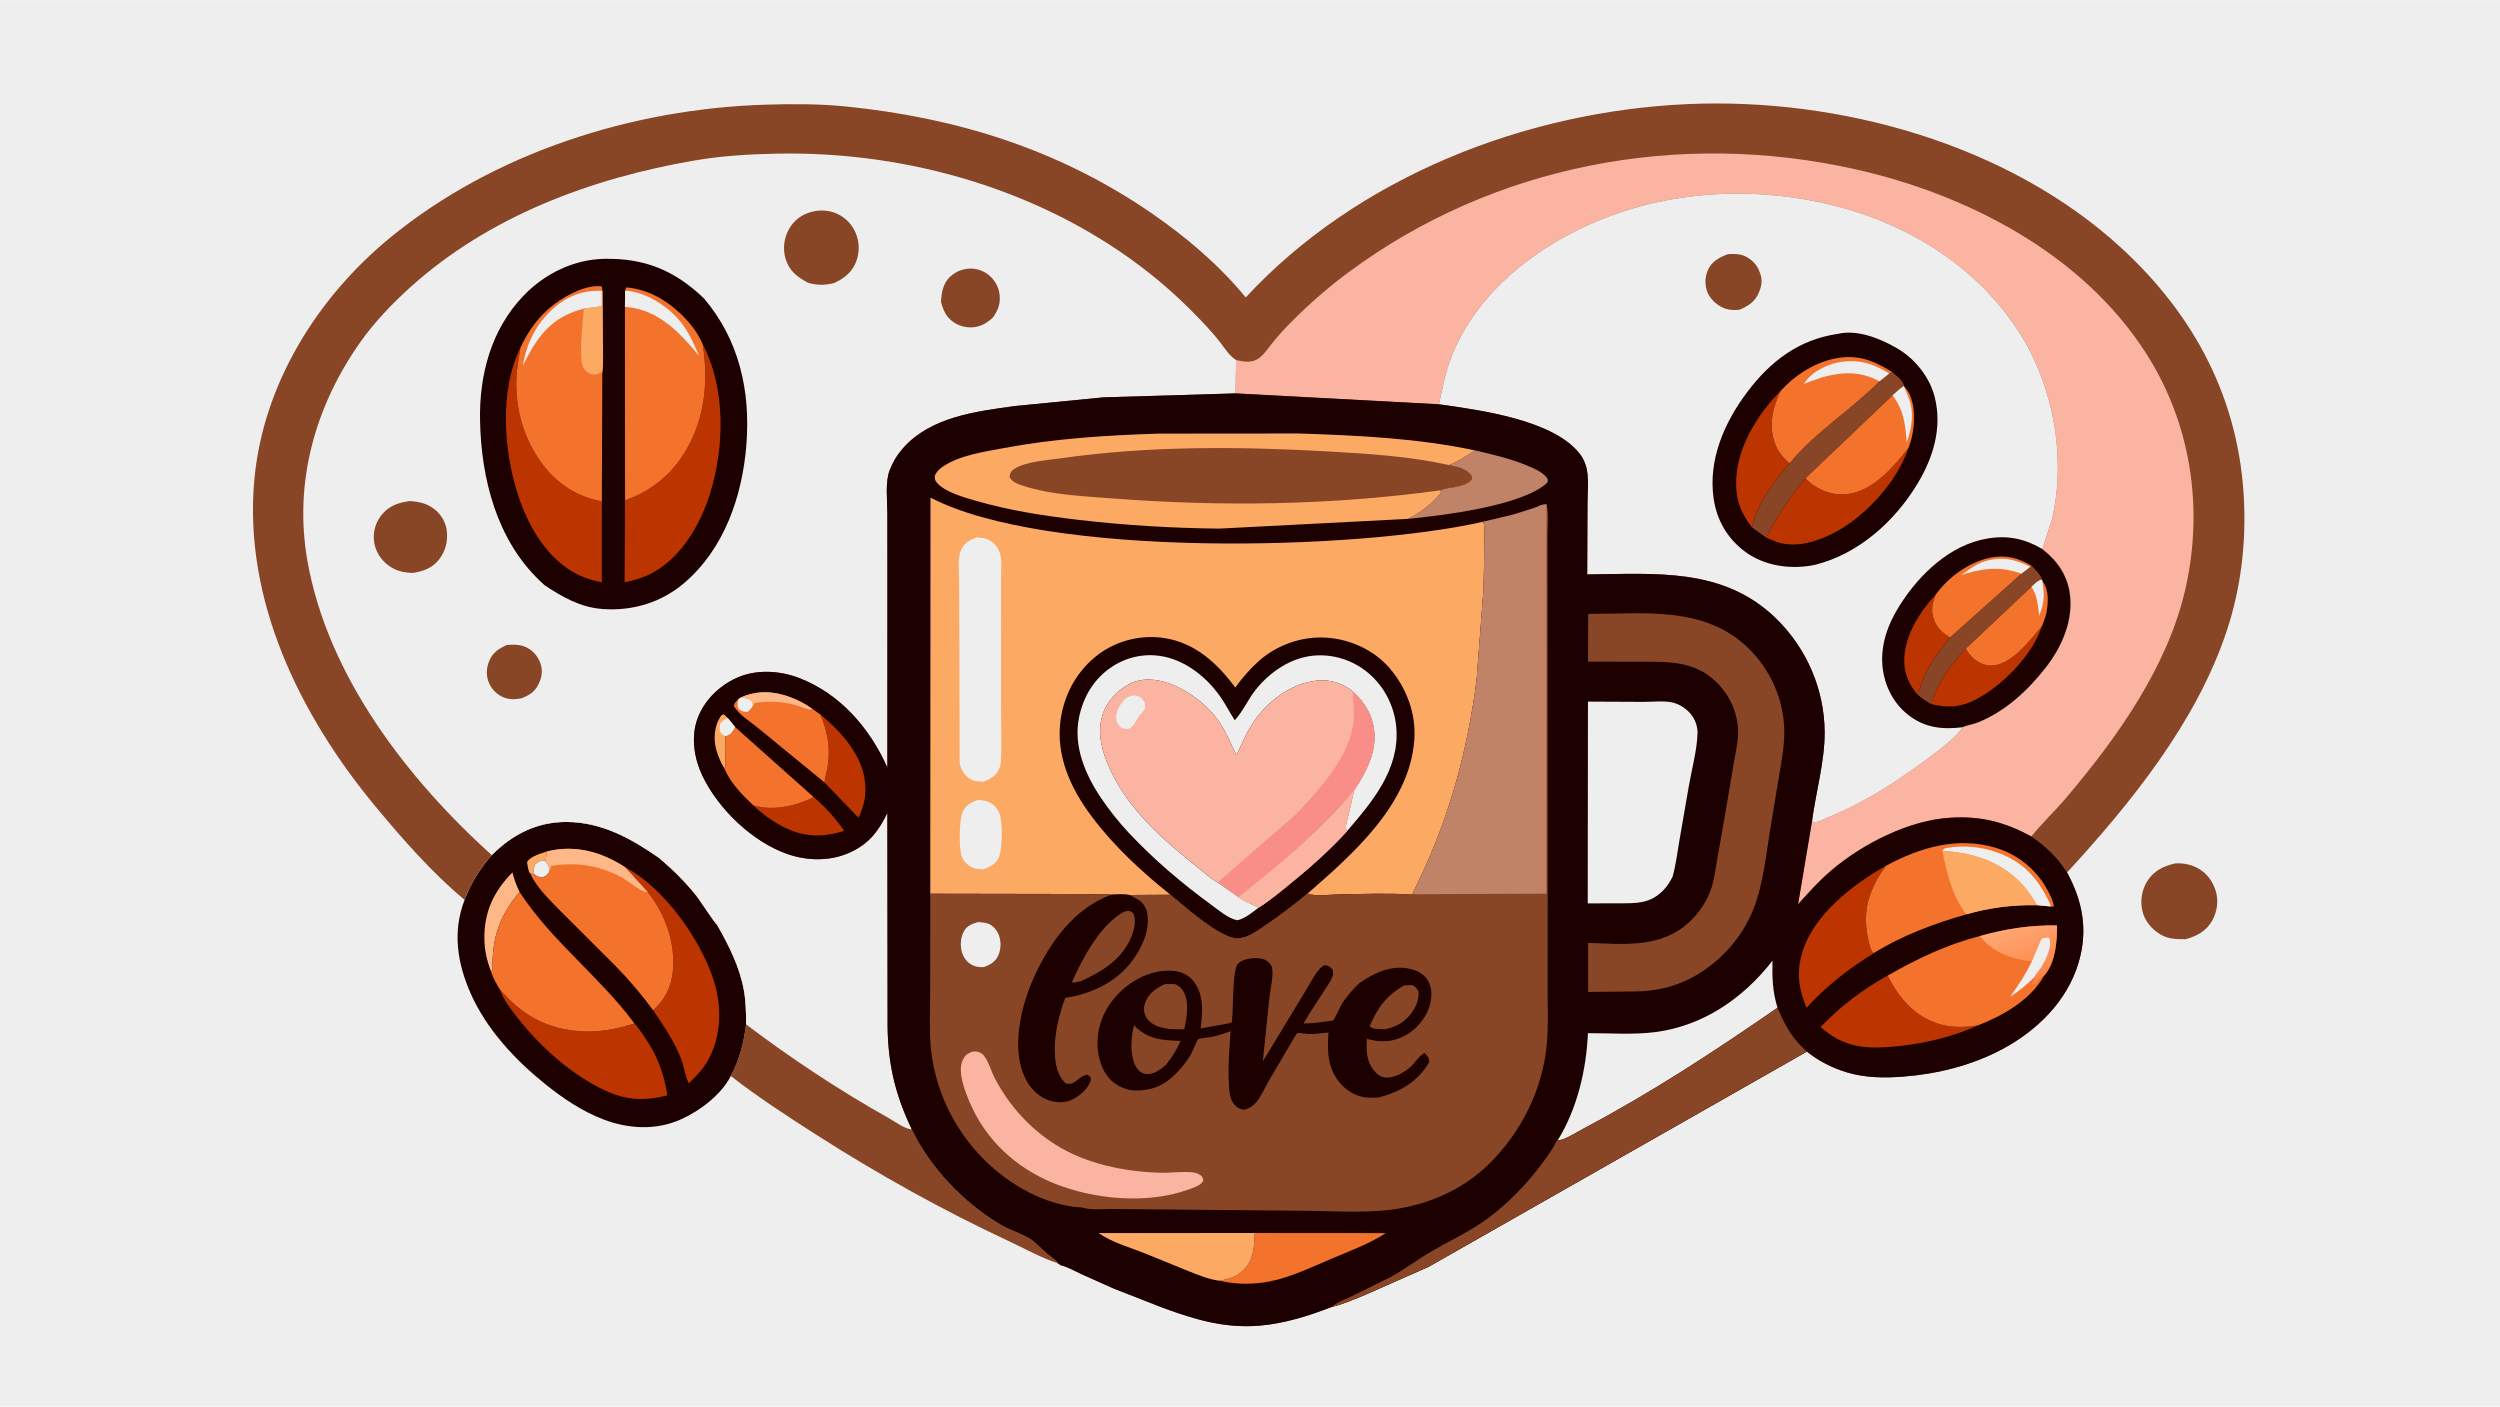
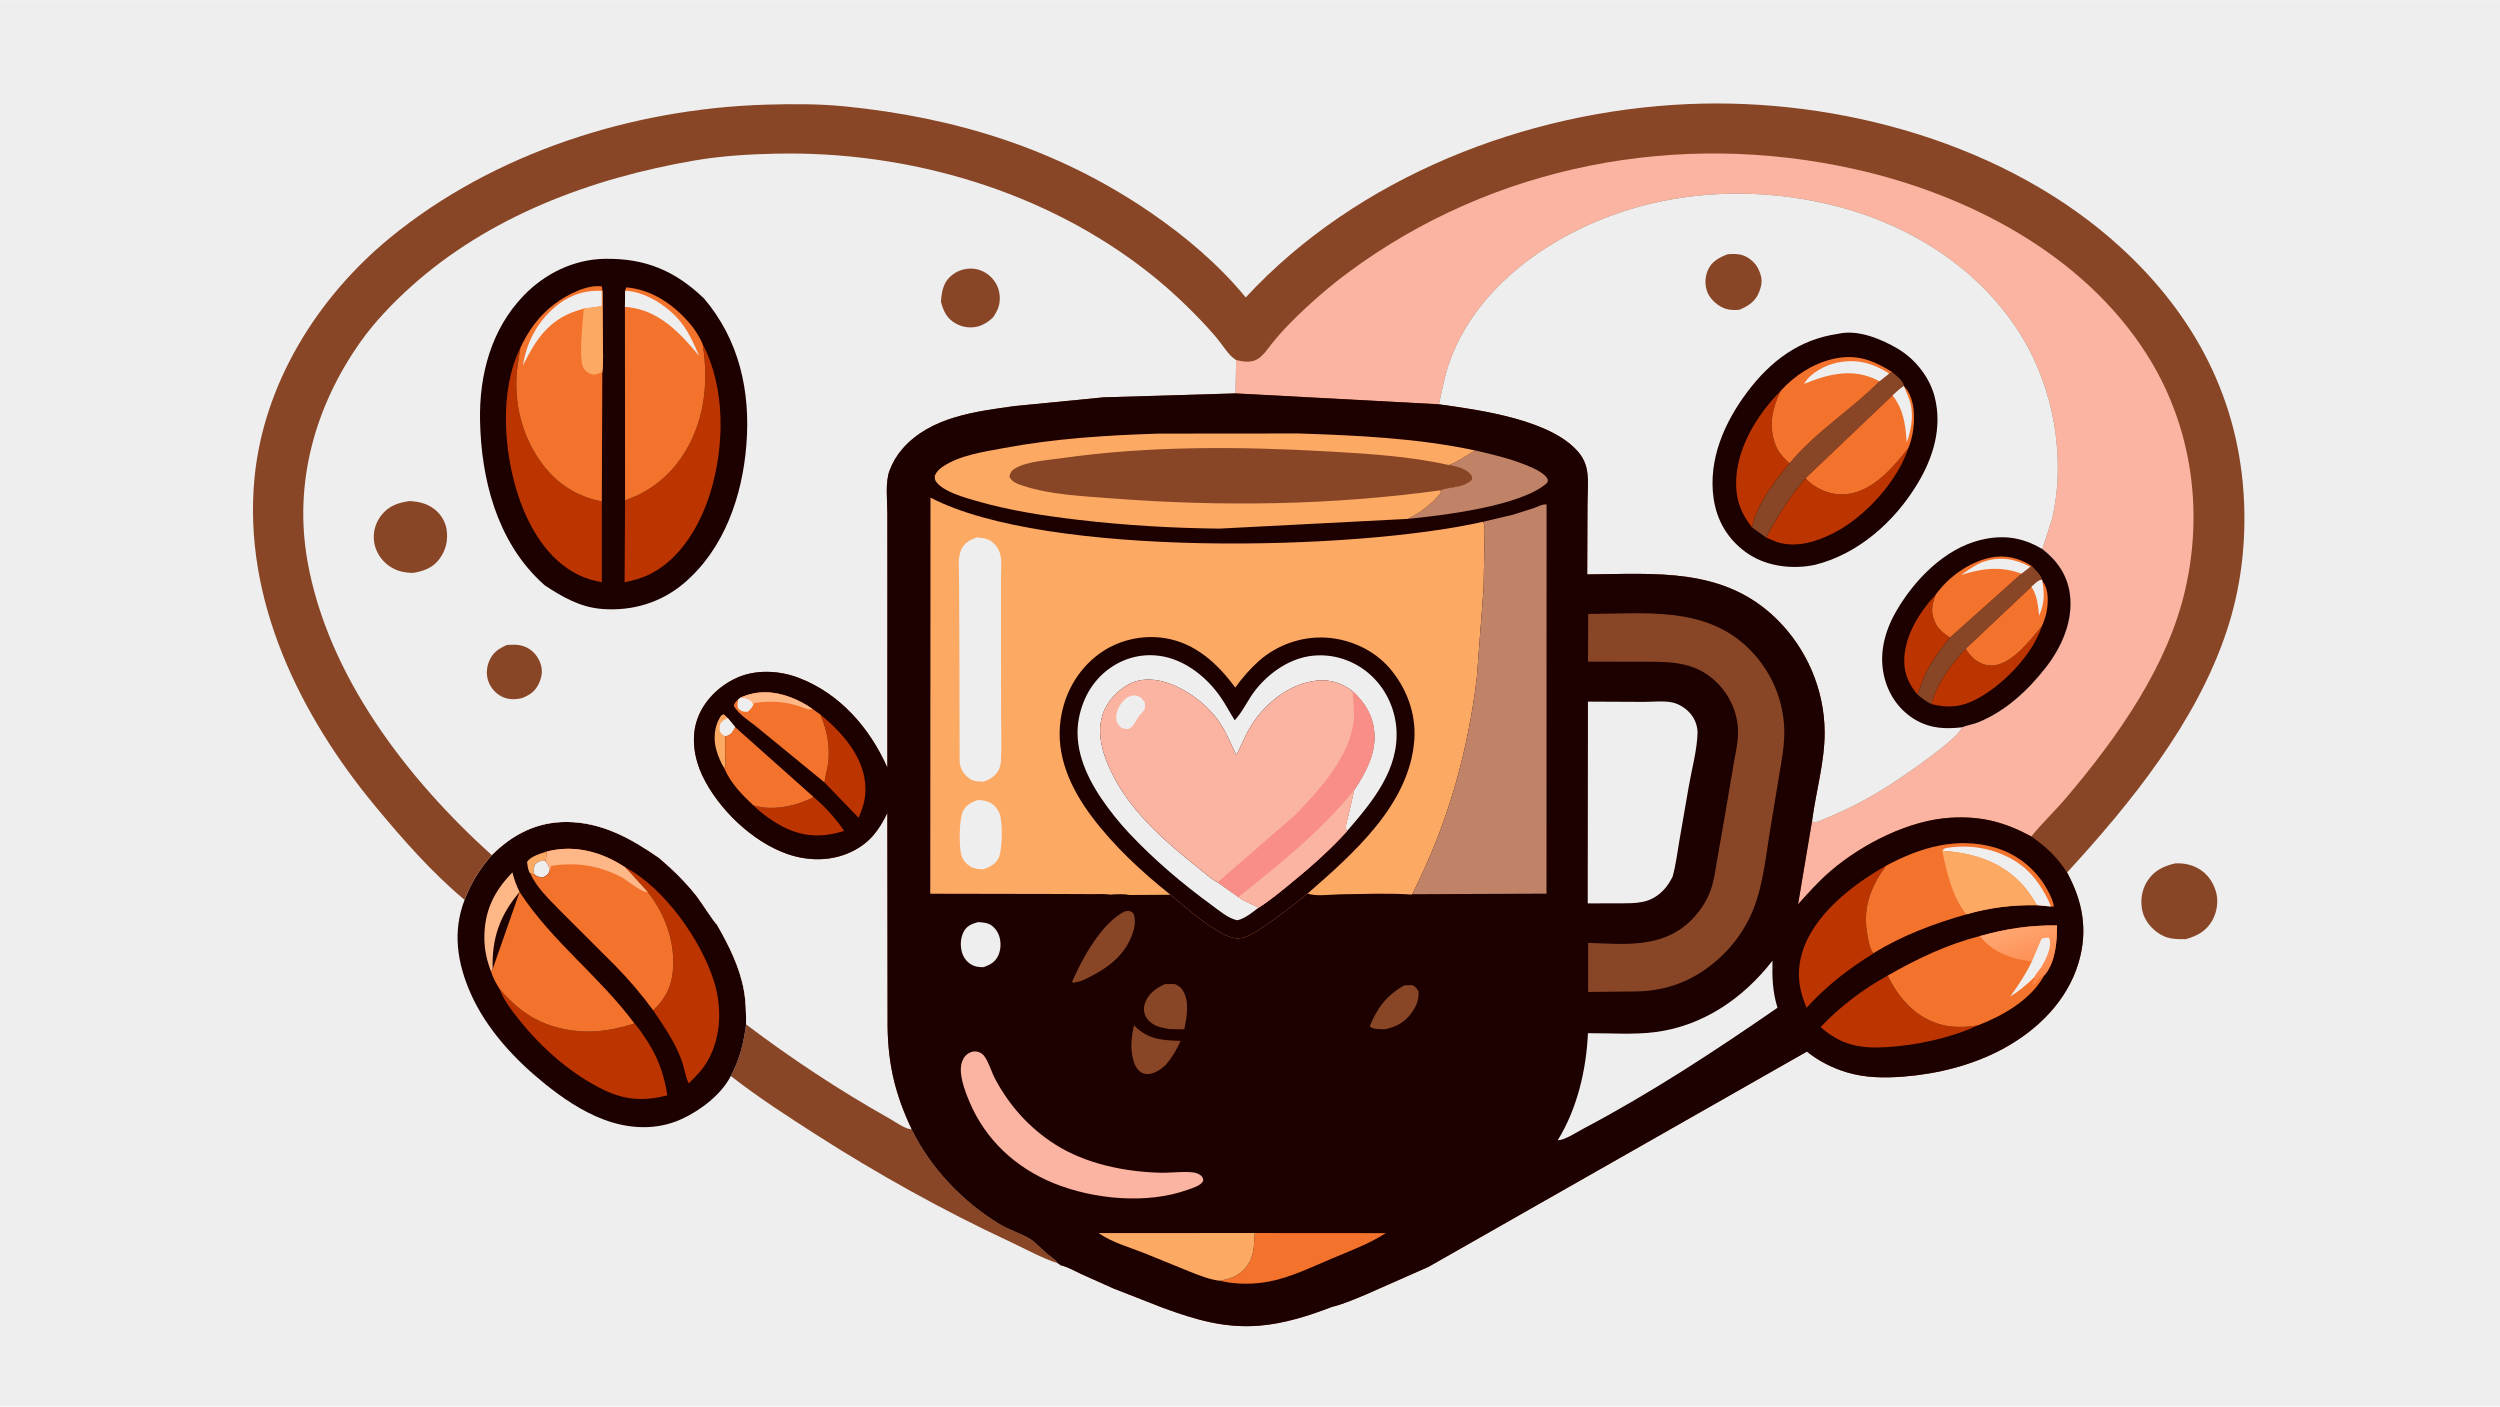
<svg xmlns="http://www.w3.org/2000/svg" version="1.1" style="display: block;" viewBox="0 0 2048 1152" width="1820" height="1024">
  <defs>
    <linearGradient id="Gradient1" gradientUnits="userSpaceOnUse" x1="1668.47" y1="805.118" x2="1651.52" y2="757.548">
      <stop class="stop0" offset="0" stop-opacity="1" stop-color="rgb(252,131,69)" />
      <stop class="stop1" offset="1" stop-opacity="1" stop-color="rgb(255,167,114)" />
    </linearGradient>
  </defs>
  <path transform="translate(0,0)" fill="rgb(238,238,238)" d="M -0 -0 L 2048 0 L 2048 1152 L -0 1152 L -0 -0 z" />
  <path transform="translate(0,0)" fill="rgb(136,70,38)" d="M 1781.81 707.169 C 1788.21 706.794 1794.56 707.925 1800.24 710.975 C 1807.81 715.035 1812.77 721.884 1815.22 730 C 1817.57 737.817 1816.27 746.781 1812.33 753.849 C 1807.45 762.617 1799.87 766.613 1790.55 769.237 C 1782.97 769.177 1776.8 769.461 1769.97 765.434 C 1763.01 761.33 1757.04 754.503 1755.12 746.5 C 1753.12 738.138 1754.38 729.228 1758.9 721.926 C 1764.26 713.26 1772.16 709.4 1781.81 707.169 z" />
  <path transform="translate(0,0)" fill="rgb(136,70,38)" d="M 611.198 838.965 C 648.429 867.122 687.697 893.068 728.397 915.94 C 732.816 918.423 742.152 925.16 746.825 924.839 C 762.004 956.35 789.124 984.787 818.965 1002.64 C 826.599 1007.2 834.93 1009.75 842.591 1013.96 C 848.036 1016.95 853.116 1023.01 858 1027.03 C 860.924 1029.44 864.673 1031.58 866.727 1034.77 C 853.334 1030.49 839.779 1022.84 827 1016.88 C 772.673 991.55 719.279 961.816 668.806 929.51 C 644.89 914.202 621.076 898.776 598.656 881.322 C 606.031 867.323 609.184 854.496 611.198 838.965 z" />
  <path transform="translate(0,0)" fill="rgb(29,0,0)" d="M 402.858 700.383 C 419.832 683.444 439.621 673.158 464.132 673.213 C 492.753 673.277 517.134 686.802 539.899 702.668 C 551.244 712.321 561.688 722.544 570.919 734.267 C 573.195 737.157 585.762 756.535 587.28 757.243 C 597.044 774.317 605.922 791.792 609.429 811.342 C 611.087 820.589 611.184 829.606 611.198 838.965 C 609.184 854.496 606.031 867.323 598.656 881.322 C 590.924 896.634 573.488 909.741 558.127 916.707 C 537.548 926.04 514.795 924.768 494 916.779 C 476.902 910.21 461.115 899.579 446.907 888.174 C 422.06 868.229 398.617 843.153 385.602 813.757 C 374.585 788.876 370.548 763.158 380.589 737.046 C 386.065 722.708 392.796 711.958 402.858 700.383 z" />
  <path transform="translate(0,0)" fill="rgb(252,169,100)" d="M 447.798 697.458 C 447.632 699.886 447.785 702.925 446.595 705.079 C 442.158 705.071 441.517 705.054 438.238 708.049 C 437.176 711.163 437.028 712.768 437.579 716.012 L 434.368 715.408 C 432.62 713.583 432.099 708.438 431.776 706 C 434.517 701.411 442.861 699.078 447.798 697.458 z" />
  <path transform="translate(0,0)" fill="rgb(238,238,238)" d="M 437.579 716.012 C 437.028 712.768 437.176 711.163 438.238 708.049 C 441.517 705.054 442.158 705.071 446.595 705.079 C 449.513 708.577 449.894 709.476 450.167 714.023 C 448.014 716.988 447.651 717.559 444 718.743 C 441.174 718.111 439.795 717.982 437.579 716.012 z" />
  <path transform="translate(0,0)" fill="rgb(254,184,136)" d="M 402.35 795.958 C 398.92 787.046 396.885 778.356 396.798 768.738 C 396.598 746.674 404.488 730.108 419.779 714.527 C 421.196 720.335 423.048 725.212 425.655 730.572 C 409.418 749.588 402.816 768.581 403.573 793.768 L 402.35 795.958 z" />
  <path transform="translate(0,0)" fill="rgb(188,53,0)" d="M 512.101 710.289 C 544.035 727.048 574.458 770.056 584.968 804 C 591.403 824.784 590.903 847.966 580.513 867.441 C 576.269 875.397 570.625 881.167 564.206 887.359 C 561.319 881.504 560.413 873.618 557.989 867.343 C 552.282 852.573 543.814 840.506 535.078 827.498 C 544.451 818.696 549.612 809.436 551.08 796.513 C 553.724 773.238 545.238 748.901 530.69 730.721 L 512.101 710.289 z" />
  <path transform="translate(0,0)" fill="rgb(188,53,0)" d="M 409.268 810.054 C 427.407 831.344 446.904 842.47 474.991 844.646 C 490.407 845.84 505.108 842.901 519.751 838.3 C 522.479 840.956 524.777 844.807 527.002 847.911 C 537.782 862.945 544.009 878.922 546.684 897.197 C 528.112 901.884 512.862 901.318 495.324 893.028 C 468.09 880.155 443.194 857.945 424.578 834.42 C 418.846 827.177 412.405 818.778 409.268 810.054 z" />
-   <path transform="translate(0,0)" fill="rgb(243,114,44)" d="M 425.655 730.572 C 451.948 770.99 491.187 799.732 519.751 838.3 C 505.108 842.901 490.407 845.84 474.991 844.646 C 446.904 842.47 427.407 831.344 409.268 810.054 C 406.476 805.439 403.893 801.181 402.35 795.958 L 403.573 793.768 C 402.816 768.581 409.418 749.588 425.655 730.572 z" />
+   <path transform="translate(0,0)" fill="rgb(243,114,44)" d="M 425.655 730.572 C 451.948 770.99 491.187 799.732 519.751 838.3 C 505.108 842.901 490.407 845.84 474.991 844.646 C 446.904 842.47 427.407 831.344 409.268 810.054 C 406.476 805.439 403.893 801.181 402.35 795.958 L 403.573 793.768 z" />
  <path transform="translate(0,0)" fill="rgb(243,114,44)" d="M 447.798 697.458 C 468.69 692.071 489.074 696.608 507.569 707.498 L 512.101 710.289 L 530.69 730.721 C 545.238 748.901 553.724 773.238 551.08 796.513 C 549.612 809.436 544.451 818.696 535.078 827.498 C 525.686 814.626 515.309 802.518 504.173 791.123 L 457.891 744.911 C 449.228 735.859 439.667 726.942 434.368 715.408 L 437.579 716.012 C 439.795 717.982 441.174 718.111 444 718.743 C 447.651 717.559 448.014 716.988 450.167 714.023 C 449.894 709.476 449.513 708.577 446.595 705.079 C 447.785 702.925 447.632 699.886 447.798 697.458 z" />
  <path transform="translate(0,0)" fill="rgb(254,184,136)" d="M 447.798 697.458 C 468.69 692.071 489.074 696.608 507.569 707.498 L 512.101 710.289 L 530.69 730.721 C 525.22 731.017 513.431 720.531 507.841 717.744 C 489.596 708.646 471.596 706.052 451.5 709.182 L 450.167 714.023 C 449.894 709.476 449.513 708.577 446.595 705.079 C 447.785 702.925 447.632 699.886 447.798 697.458 z" />
  <path transform="translate(0,0)" fill="rgb(136,70,38)" d="M 380.589 737.046 C 353.835 714.697 329.912 687.429 307.695 660.657 C 245.667 585.911 198.914 490.939 208.476 391.536 C 215.915 314.208 260.01 243.498 319.368 194.758 C 404.525 124.835 518.416 88.795 627.759 85.586 C 649.107 84.959 670.857 84.879 692.123 87.001 C 783.207 96.09 866.668 121.971 942.625 174.008 C 971.106 193.521 998.576 216.75 1020.5 243.511 C 1112 144.684 1249.84 90.917 1382.9 85.12 C 1506.67 79.727 1644.54 117.621 1737.25 202.502 C 1798.3 258.4 1834.81 327.985 1838.35 411.303 C 1839.86 447 1835.41 482.72 1824.14 516.698 C 1799.38 591.383 1745.85 657.428 1693.34 714.614 C 1706.25 738.421 1710.59 762.043 1702.76 788.438 C 1693.42 819.941 1668.92 843.918 1640.53 859.19 C 1615.71 872.544 1587.2 879.628 1559.21 881.81 C 1543.5 883.034 1527.8 882.846 1512.62 878.232 C 1501.05 874.716 1489.59 868.942 1480.2 861.298 L 1170.23 1037.64 L 1118.7 1060.4 C 1109.78 1064.04 1100.4 1068.29 1091.01 1070.48 L 1090.86 1070.57 C 1072.04 1077.83 1051.93 1084.18 1031.73 1085.83 C 1003.18 1088.16 979.23 1080.9 952.817 1071.27 L 912.272 1055.42 L 885.622 1043.49 C 880.532 1041.12 875.003 1037.86 869.584 1036.53 L 869.021 1036.4 L 866.727 1034.77 C 864.673 1031.58 860.924 1029.44 858 1027.03 C 853.116 1023.01 848.036 1016.95 842.591 1013.96 C 834.93 1009.75 826.599 1007.2 818.965 1002.64 C 789.124 984.787 762.004 956.35 746.825 924.839 C 742.152 925.16 732.816 918.423 728.397 915.94 C 687.697 893.068 648.429 867.122 611.198 838.965 C 611.184 829.606 611.087 820.589 609.429 811.342 C 605.922 791.792 597.044 774.317 587.28 757.243 C 585.762 756.535 573.195 737.157 570.919 734.267 C 561.688 722.544 551.244 712.321 539.899 702.668 C 517.134 686.802 492.753 673.277 464.132 673.213 C 439.621 673.158 419.832 683.444 402.858 700.383 C 392.796 711.958 386.065 722.708 380.589 737.046 z" />
  <path transform="translate(0,0)" fill="rgb(250,180,161)" d="M 1012.6 294.764 C 1018.15 296.231 1025 297.175 1030.18 294.036 C 1035.03 291.105 1038.79 285.188 1042.3 280.851 C 1047.23 274.753 1052.42 269.007 1057.96 263.453 C 1072.6 248.771 1088.04 235.257 1104.71 222.909 C 1223.63 134.822 1374.98 106.283 1518.93 138.317 C 1611.72 158.964 1706.07 207.767 1758.37 289.761 C 1794.8 346.881 1805.2 415.587 1790.5 481.381 C 1776.21 545.341 1734.92 603.353 1693.19 652.762 C 1683.86 663.812 1673.13 673.893 1664.05 685.072 C 1642.22 673.308 1623.19 668.268 1598.03 669.727 C 1563.84 671.709 1525.8 691.161 1500.11 713.013 C 1490.24 721.406 1481.57 731.122 1472.94 740.758 L 1484.45 672.249 L 1485.31 673.397 C 1488.26 673.975 1493.73 671.013 1496.65 669.83 C 1514.28 662.689 1531.46 653.593 1547.47 643.327 C 1558.15 636.476 1605.15 604.682 1607.11 595.672 C 1611.61 593.877 1616.47 593.263 1621.01 591.381 C 1643.15 582.217 1661.09 565.572 1675.69 546.933 C 1688.94 530.029 1698.53 508.444 1695.63 486.531 C 1693.58 471.017 1685.21 459.007 1673.02 449.649 L 1680.9 425.5 C 1692.84 375.417 1682.31 317.002 1655.14 273.726 C 1619.5 216.97 1560.14 181.284 1495.61 166.638 C 1418.4 149.114 1335.55 159.389 1268 201.979 C 1232.41 224.419 1201.42 256.518 1187.31 296.811 C 1183.38 308.03 1181.39 319.512 1178.77 331.06 L 1012.16 322.133 L 1012.6 294.764 z" />
  <path transform="translate(0,0)" fill="rgb(238,238,238)" d="M 1178.77 331.06 C 1181.39 319.512 1183.38 308.03 1187.31 296.811 C 1201.42 256.518 1232.41 224.419 1268 201.979 C 1335.55 159.389 1418.4 149.114 1495.61 166.638 C 1560.14 181.284 1619.5 216.97 1655.14 273.726 C 1682.31 317.002 1692.84 375.417 1680.9 425.5 L 1673.02 449.649 C 1685.21 459.007 1693.58 471.017 1695.63 486.531 C 1698.53 508.444 1688.94 530.029 1675.69 546.933 C 1661.09 565.572 1643.15 582.217 1621.01 591.381 C 1616.47 593.263 1611.61 593.877 1607.11 595.672 C 1605.15 604.682 1558.15 636.476 1547.47 643.327 C 1531.46 653.593 1514.28 662.689 1496.65 669.83 C 1493.73 671.013 1488.26 673.975 1485.31 673.397 L 1484.45 672.249 C 1487.58 648.542 1494.88 623.529 1494.75 599.621 C 1494.57 564.72 1480.06 531.101 1455.19 506.769 C 1411.78 464.302 1356.01 470.004 1300.24 470.427 L 1300.47 412.87 C 1300.5 403.918 1301.54 393.752 1300.03 385 C 1299.3 380.737 1297.37 375.984 1294.8 372.5 C 1273.48 343.692 1211.99 335.772 1178.77 331.06 z" />
  <path transform="translate(0,0)" fill="rgb(136,70,38)" d="M 1415.28 208.119 C 1419.65 207.86 1423.81 207.609 1428 209.098 C 1433.22 210.955 1438.29 215.449 1440.59 220.509 C 1443.95 227.862 1443.87 232.209 1440.88 239.513 C 1437.83 246.977 1432.03 250.713 1424.83 253.64 C 1420.99 253.958 1417.21 253.973 1413.5 252.748 C 1407.72 250.836 1401.53 245.613 1399.04 240.018 C 1396.4 234.105 1396.54 227.234 1399.02 221.305 C 1402.06 214.064 1408.34 210.851 1415.28 208.119 z" />
  <path transform="translate(0,0)" fill="rgb(29,0,0)" d="M 1607.11 595.672 C 1594.03 597.193 1581.82 596.704 1570.01 590.041 C 1556.83 582.599 1547.92 570.454 1543.98 555.908 C 1538.68 536.332 1543.75 517.064 1553.75 499.94 C 1568.45 474.781 1592.86 449.597 1622 442.323 C 1640.62 437.674 1656.52 439.819 1673.02 449.649 C 1685.21 459.007 1693.58 471.017 1695.63 486.531 C 1698.53 508.444 1688.94 530.029 1675.69 546.933 C 1661.09 565.572 1643.15 582.217 1621.01 591.381 C 1616.47 593.263 1611.61 593.877 1607.11 595.672 z" />
  <path transform="translate(0,0)" fill="rgb(188,53,0)" d="M 1585.71 487.04 C 1582.48 495.671 1581.31 501.504 1585.42 510.15 C 1587.96 515.501 1592.57 518.967 1597.37 522.15 C 1589.29 532.419 1581.79 541.925 1576.39 553.932 C 1574.2 558.779 1573.06 564.098 1570.73 568.811 C 1564.3 560.943 1560.28 552.98 1559.97 542.658 C 1559.37 522.054 1572.01 501.631 1585.71 487.04 z" />
  <path transform="translate(0,0)" fill="rgb(188,53,0)" d="M 1610.36 531.27 C 1611.95 534.198 1614.04 536.795 1616.5 539.045 C 1620.84 543.015 1626.74 545.477 1632.68 545.021 C 1648.49 543.807 1663.31 524.013 1672.73 512.789 C 1665.24 536.184 1640.44 561.508 1619.03 572.658 C 1606.18 579.357 1595.95 579.931 1582.13 576.675 C 1586.64 559.554 1598.56 543.995 1610.36 531.27 z" />
  <path transform="translate(0,0)" fill="rgb(136,70,38)" d="M 1664.48 463.541 C 1667.38 466.671 1671.72 470.55 1672.85 474.739 C 1669.71 474.831 1666.59 478.463 1664.15 480.539 L 1610.36 531.27 C 1598.56 543.995 1586.64 559.554 1582.13 576.675 C 1577.87 574.441 1574.4 571.924 1570.73 568.811 C 1573.06 564.098 1574.2 558.779 1576.39 553.932 C 1581.79 541.925 1589.29 532.419 1597.37 522.15 L 1655.93 469.826 L 1663.25 464.217 L 1664.48 463.541 z" />
  <path transform="translate(0,0)" fill="rgb(243,114,44)" d="M 1664.15 480.539 C 1666.59 478.463 1669.71 474.831 1672.85 474.739 L 1673.04 475.704 C 1677.84 481.741 1677.95 490.011 1677.15 497.344 C 1676.56 502.76 1674.96 507.837 1672.73 512.789 C 1663.31 524.013 1648.49 543.807 1632.68 545.021 C 1626.74 545.477 1620.84 543.015 1616.5 539.045 C 1614.04 536.795 1611.95 534.198 1610.36 531.27 L 1664.15 480.539 z" />
  <path transform="translate(0,0)" fill="rgb(238,238,238)" d="M 1664.15 480.539 C 1666.59 478.463 1669.71 474.831 1672.85 474.739 L 1673.04 475.704 C 1674.94 486.772 1674.89 493.657 1670.45 504.315 C 1669.53 495.942 1668.94 487.764 1664.15 480.539 z" />
  <path transform="translate(0,0)" fill="rgb(243,114,44)" d="M 1585.71 487.04 C 1595.95 472.662 1612.73 460.576 1630.07 456.77 C 1642.54 454.031 1653.81 456.828 1664.48 463.541 L 1663.25 464.217 L 1655.93 469.826 L 1597.37 522.15 C 1592.57 518.967 1587.96 515.501 1585.42 510.15 C 1581.31 501.504 1582.48 495.671 1585.71 487.04 z" />
  <path transform="translate(0,0)" fill="rgb(238,238,238)" d="M 1655.93 469.826 C 1638.68 463.442 1623.89 465.446 1606.69 470.821 C 1612.37 466.94 1618.84 461.972 1625.42 459.856 C 1639.21 455.426 1650.78 457.812 1663.25 464.217 L 1655.93 469.826 z" />
  <path transform="translate(0,0)" fill="rgb(29,0,0)" d="M 1505.66 273.349 C 1521.79 269.49 1541.07 277.499 1554.59 285.49 C 1569.06 294.043 1580.98 309.125 1585.01 325.491 C 1591.13 350.294 1583.75 374.574 1570.92 395.92 C 1552.25 427.001 1522.46 453.729 1486.75 462.585 L 1483.68 463.178 C 1465.37 466.241 1445.2 463.21 1429.97 452.082 C 1415.32 441.384 1406.43 426.286 1403.81 408.302 C 1399.17 376.491 1412.63 345.909 1431.37 320.976 C 1450.38 295.693 1473.84 277.909 1505.66 273.349 z" />
  <path transform="translate(0,0)" fill="rgb(188,53,0)" d="M 1458.69 320.107 C 1452.05 333.67 1448.76 347.99 1453.91 362.774 C 1456.34 369.755 1460.46 374.676 1466.04 379.387 C 1453.45 394.731 1439.48 412.114 1435.23 431.948 C 1426.84 421.045 1422.44 410.969 1422.23 397 C 1421.8 368.103 1438.97 340.013 1458.69 320.107 z" />
  <path transform="translate(0,0)" fill="rgb(188,53,0)" d="M 1479.03 391.679 L 1482.5 395.061 C 1491.15 402.137 1502.17 406.008 1513.38 404.618 C 1534.65 401.978 1550.91 382.597 1563.34 366.937 C 1554.33 394.397 1527.48 423.723 1501.94 436.604 C 1487.67 443.804 1471.37 448.903 1455.5 443.874 L 1447.03 440.376 C 1448.81 435.639 1451.87 431.005 1454.4 426.606 C 1461.57 414.115 1469.69 402.62 1479.03 391.679 z" />
  <path transform="translate(0,0)" fill="rgb(136,70,38)" d="M 1550.04 304.604 C 1553.04 307.194 1559.17 311.782 1559.78 315.962 C 1556.35 318.256 1553.41 320.908 1550.39 323.7 L 1479.03 391.679 C 1469.69 402.62 1461.57 414.115 1454.4 426.606 C 1451.87 431.005 1448.81 435.639 1447.03 440.376 L 1435.23 431.948 C 1439.48 412.114 1453.45 394.731 1466.04 379.387 C 1487.43 353.425 1516.19 335.908 1539.62 312.26 L 1547.65 305.874 L 1550.04 304.604 z" />
  <path transform="translate(0,0)" fill="rgb(243,114,44)" d="M 1559.78 315.962 L 1559.91 316.637 C 1564.8 320.835 1567.27 330.14 1567.73 336.371 C 1568.51 346.846 1567.27 357.133 1563.34 366.937 C 1550.91 382.597 1534.65 401.978 1513.38 404.618 C 1502.17 406.008 1491.15 402.137 1482.5 395.061 L 1479.03 391.679 L 1550.39 323.7 C 1553.41 320.908 1556.35 318.256 1559.78 315.962 z" />
  <path transform="translate(0,0)" fill="rgb(238,238,238)" d="M 1559.78 315.962 L 1559.91 316.637 C 1561.65 321.426 1564.15 326.262 1565.28 331.216 C 1567.61 341.361 1565.43 352.732 1561.99 362.344 C 1560.88 347.572 1559.65 335.966 1550.39 323.7 C 1553.41 320.908 1556.35 318.256 1559.78 315.962 z" />
  <path transform="translate(0,0)" fill="rgb(243,114,44)" d="M 1458.69 320.107 C 1469.67 307.867 1484.8 297.891 1500.88 294.074 C 1520.17 289.494 1533.69 294.443 1550.04 304.604 L 1547.65 305.874 L 1539.62 312.26 C 1516.19 335.908 1487.43 353.425 1466.04 379.387 C 1460.46 374.676 1456.34 369.755 1453.91 362.774 C 1448.76 347.99 1452.05 333.67 1458.69 320.107 z" />
  <path transform="translate(0,0)" fill="rgb(238,238,238)" d="M 1539.62 312.26 C 1537.91 311.186 1536.12 310.397 1534.26 309.621 C 1515.22 301.686 1495.96 306.891 1477.91 314.381 L 1478.17 313.84 C 1483.12 305.404 1495.13 299.117 1504.42 297.076 C 1520.6 293.524 1533.94 297.12 1547.65 305.874 L 1539.62 312.26 z" />
  <path transform="translate(0,0)" fill="rgb(238,238,238)" d="M 402.858 700.383 C 333.337 637.691 268.376 553.256 251.83 459.245 C 240.543 395.114 258.057 332.613 295.316 279.917 C 306.624 263.923 321.233 248.64 335.752 235.5 C 400.308 177.078 484.287 145.871 568.983 131.331 C 591.075 127.539 613.668 126.197 636.05 125.73 C 744.486 123.467 856.499 156.187 942 223.966 C 958.412 236.976 973.581 251.337 987.857 266.643 C 992.299 271.406 996.461 276.25 1000.41 281.423 C 1003.88 285.968 1006.95 290.992 1011.77 294.225 L 1012.6 294.764 L 1012.16 322.133 L 904.122 325.356 L 831.438 332.481 C 799.331 336.911 762.202 341.394 739.521 367.293 C 734.671 372.831 731.381 378.405 728.754 385.266 C 725.022 395.01 726.933 410.006 726.938 420.571 L 726.97 474.076 L 726.938 628.706 C 712.554 596.331 688.221 568.139 654.412 555.197 C 638.469 549.095 619.216 548.037 603.475 555.192 C 589.143 561.708 576.801 573.638 571.37 588.644 C 565.95 603.618 568.616 621.017 575.304 635.108 C 588.287 662.464 616.236 689.42 645.009 699.455 C 662.284 705.48 681.577 705.519 698.171 697.305 C 712.582 690.171 720.148 679.887 726.929 665.782 L 727.116 841.058 C 727.533 872.04 733.516 896.801 746.825 924.839 C 742.152 925.16 732.816 918.423 728.397 915.94 C 687.697 893.068 648.429 867.122 611.198 838.965 C 611.184 829.606 611.087 820.589 609.429 811.342 C 605.922 791.792 597.044 774.317 587.28 757.243 C 585.762 756.535 573.195 737.157 570.919 734.267 C 561.688 722.544 551.244 712.321 539.899 702.668 C 517.134 686.802 492.753 673.277 464.132 673.213 C 439.621 673.158 419.832 683.444 402.858 700.383 z" />
  <path transform="translate(0,0)" fill="rgb(136,70,38)" d="M 415.266 528.201 C 420.655 527.927 424.924 527.631 430.029 529.644 C 435.504 531.803 439.808 536.368 442.112 541.75 C 444.618 547.606 444.383 552.874 441.924 558.726 C 438.872 565.987 434.513 568.969 427.465 571.821 C 422.422 572.879 417.755 573.139 412.84 571.267 C 407.39 569.191 403.018 564.773 400.662 559.487 C 398.203 553.972 398.314 547.695 400.457 542.111 C 403.35 534.574 408.137 531.445 415.266 528.201 z" />
  <path transform="translate(0,0)" fill="rgb(136,70,38)" d="M 770.852 247.254 C 771.254 239.599 772.477 231.934 778.437 226.46 C 783.464 221.843 789.716 219.609 796.539 219.921 C 802.601 220.198 808.674 223.245 812.72 227.756 C 817.485 233.069 819.526 239.395 818.934 246.493 C 818.511 251.568 816.309 255.767 813.485 259.894 C 810.163 263.13 805.849 266.02 801.352 267.249 C 795.17 268.94 788.344 267.97 782.795 264.789 C 775.558 260.64 773.054 255.017 770.852 247.254 z" />
  <path transform="translate(0,0)" fill="rgb(136,70,38)" d="M 335.884 410.31 C 343.094 410.857 349.395 412.156 355.33 416.556 C 360.857 420.653 364.94 426.997 365.904 433.865 C 367.139 442.662 365.265 450.734 359.93 457.857 C 354.454 465.168 346.798 467.879 338.109 469.208 C 330.802 468.966 324.527 467.649 318.483 463.288 C 312.048 458.644 307.533 451.553 306.456 443.654 C 305.41 435.991 307.47 428.335 312.202 422.208 C 318.363 414.232 326.197 411.562 335.884 410.31 z" />
-   <path transform="translate(0,0)" fill="rgb(136,70,38)" d="M 661.666 231.395 C 652.959 226.607 646.546 221.843 643.565 211.895 C 641.091 203.64 642.181 195.155 646.311 187.632 C 650.382 180.217 656.731 175.617 664.814 173.425 C 672.799 171.26 681.551 172.201 688.661 176.486 C 695.905 180.851 700.626 187.557 702.613 195.75 C 704.501 203.532 703.183 212.233 698.922 219.073 C 695.241 224.982 689.746 228.7 683.576 231.646 C 675.777 233.685 669.447 233.703 661.666 231.395 z" />
  <path transform="translate(0,0)" fill="rgb(29,0,0)" d="M 446.166 479.299 L 442.153 475.579 C 406.902 441.858 394.247 392.082 393.26 344.691 C 392.476 307.027 402.331 269.637 428.98 242 C 446.374 223.962 470 212.344 495.253 211.892 C 528.373 211.298 552.941 221.524 576.706 244.346 C 605.534 278.254 614.889 320.2 611.452 364.04 C 608.15 406.154 593.406 449.426 560.449 477.5 C 541.63 493.531 518.041 500.581 493.5 498.75 C 475.481 497.405 460.811 489.016 446.166 479.299 z" />
  <path transform="translate(0,0)" fill="rgb(188,53,0)" d="M 426.287 284.759 C 425.174 292.87 423.445 300.745 423.08 308.952 C 421.921 334.985 429.066 359.916 444.851 380.748 C 456.904 396.655 473.397 406.987 493.017 410.606 L 492.995 476.839 C 486.283 475.553 480.087 473.848 473.896 470.825 C 448.676 458.511 433.315 432.088 424.739 406.429 C 412.614 370.147 408.902 319.77 426.287 284.759 z" />
  <path transform="translate(0,0)" fill="rgb(188,53,0)" d="M 575.632 281.847 C 594.53 317.868 593.595 365.903 581.716 404 C 573.706 429.69 558.151 456.785 533.557 469.622 C 526.573 473.268 519.336 475.304 511.663 476.809 L 512.048 409.975 C 515.523 408.045 519.587 407.049 523.186 405.21 C 536.79 398.259 548.041 388.955 556.946 376.5 C 576.786 348.749 580.999 314.714 575.632 281.847 z" />
  <path transform="translate(0,0)" fill="rgb(243,114,44)" d="M 512.111 237.993 L 513 235.277 C 533.678 236.963 551.551 249.103 564.765 264.5 C 569.005 269.441 573.19 275.809 575.632 281.847 C 580.999 314.714 576.786 348.749 556.946 376.5 C 548.041 388.955 536.79 398.259 523.186 405.21 C 519.587 407.049 515.523 408.045 512.048 409.975 L 511.937 251.266 L 512.111 237.993 z" />
  <path transform="translate(0,0)" fill="rgb(238,238,238)" d="M 512.111 237.993 C 527.993 238.774 544.792 249.296 555.292 260.844 C 563.382 269.742 567.96 280.676 572.819 291.509 C 557.237 272.779 539.789 253.832 513.863 251.423 L 511.937 251.266 L 512.111 237.993 z" />
  <path transform="translate(0,0)" fill="rgb(243,114,44)" d="M 426.287 284.759 C 433.122 270.158 441.72 258.302 454.744 248.569 C 464.366 241.379 480.776 232.736 493.016 234.5 L 493.567 238.163 L 493.871 279.547 C 493.852 287.744 494.452 296.548 493.419 304.664 L 493.017 410.606 C 473.397 406.987 456.904 396.655 444.851 380.748 C 429.066 359.916 421.921 334.985 423.08 308.952 C 423.445 300.745 425.174 292.87 426.287 284.759 z" />
  <path transform="translate(0,0)" fill="rgb(238,238,238)" d="M 478.243 252.635 L 472.009 254.572 C 449.089 262.251 438.618 278.677 428.373 299.246 C 431.38 280.702 439.385 264.98 453.433 252.436 C 464.618 242.448 477.99 237.296 493.04 238.146 L 493.023 250.7 L 478.243 252.635 z" />
  <path transform="translate(0,0)" fill="rgb(252,169,100)" d="M 493.567 238.163 L 493.871 279.547 C 493.852 287.744 494.452 296.548 493.419 304.664 C 491.341 305.452 488.527 306.78 486.303 306.737 C 483.44 306.683 480.311 304.474 478.623 302.202 C 476.508 299.357 476.242 294.225 476.106 290.816 C 475.596 278.113 477.257 265.296 478.243 252.635 L 493.023 250.7 L 493.04 238.146 L 493.567 238.163 z" />
  <path transform="translate(0,0)" fill="rgb(29,0,0)" d="M 1012.16 322.133 L 1178.77 331.06 C 1211.99 335.772 1273.48 343.692 1294.8 372.5 C 1297.37 375.984 1299.3 380.737 1300.03 385 C 1301.54 393.752 1300.5 403.918 1300.47 412.87 L 1300.24 470.427 C 1356.01 470.004 1411.78 464.302 1455.19 506.769 C 1480.06 531.101 1494.57 564.72 1494.75 599.621 C 1494.88 623.529 1487.58 648.542 1484.45 672.249 L 1472.94 740.758 C 1481.57 731.122 1490.24 721.406 1500.11 713.013 C 1525.8 691.161 1563.84 671.709 1598.03 669.727 C 1623.19 668.268 1642.22 673.308 1664.05 685.072 C 1676.43 693.744 1685.11 701.888 1693.34 714.614 C 1706.25 738.421 1710.59 762.043 1702.76 788.438 C 1693.42 819.941 1668.92 843.918 1640.53 859.19 C 1615.71 872.544 1587.2 879.628 1559.21 881.81 C 1543.5 883.034 1527.8 882.846 1512.62 878.232 C 1501.05 874.716 1489.59 868.942 1480.2 861.298 L 1170.23 1037.64 L 1118.7 1060.4 C 1109.78 1064.04 1100.4 1068.29 1091.01 1070.48 L 1090.86 1070.57 C 1072.04 1077.83 1051.93 1084.18 1031.73 1085.83 C 1003.18 1088.16 979.23 1080.9 952.817 1071.27 L 912.272 1055.42 L 885.622 1043.49 C 880.532 1041.12 875.003 1037.86 869.584 1036.53 L 869.021 1036.4 L 866.727 1034.77 C 864.673 1031.58 860.924 1029.44 858 1027.03 C 853.116 1023.01 848.036 1016.95 842.591 1013.96 C 834.93 1009.75 826.599 1007.2 818.965 1002.64 C 789.124 984.787 762.004 956.35 746.825 924.839 C 733.516 896.801 727.533 872.04 727.116 841.058 L 726.929 665.782 C 720.148 679.887 712.582 690.171 698.171 697.305 C 681.577 705.519 662.284 705.48 645.009 699.455 C 616.236 689.42 588.287 662.464 575.304 635.108 C 568.616 621.017 565.95 603.618 571.37 588.644 C 576.801 573.638 589.143 561.708 603.475 555.192 C 619.216 548.037 638.469 549.095 654.412 555.197 C 688.221 568.139 712.554 596.331 726.938 628.706 L 726.97 474.076 L 726.938 420.571 C 726.933 410.006 725.022 395.01 728.754 385.266 C 731.381 378.405 734.671 372.831 739.521 367.293 C 762.202 341.394 799.331 336.911 831.438 332.481 L 904.122 325.356 L 1012.16 322.133 z" />
  <path transform="translate(0,0)" fill="rgb(252,169,100)" d="M 593.438 629.328 C 590.545 624.834 588.212 619.196 586.772 614.062 C 584.44 605.75 585.022 595.712 589.463 588.127 C 590.571 586.235 590.799 585.603 593 585.01 L 596.195 588.076 L 602.301 595.571 C 600.635 598.826 598.909 601.796 595.088 602.844 L 594.07 603.084 L 594.055 618.823 C 594.193 622.649 595.198 625.834 593.438 629.328 z" />
  <path transform="translate(0,0)" fill="rgb(238,238,238)" d="M 594.07 603.084 C 593.006 602.36 591.585 601.494 590.744 600.5 C 589.109 598.567 589.294 595.787 589.89 593.5 C 590.614 590.72 593.874 589.314 596.195 588.076 L 602.301 595.571 C 600.635 598.826 598.909 601.796 595.088 602.844 L 594.07 603.084 z" />
  <path transform="translate(0,0)" fill="rgb(188,53,0)" d="M 617.006 659.506 L 617.645 659.717 C 633.063 664.489 652.719 660.019 666.619 652.891 C 675.849 660.659 684.763 670.53 691.562 680.511 C 673.551 686.183 657.788 685.712 640.791 676.79 C 632.3 672.334 623.893 666.172 617.006 659.506 z" />
  <path transform="translate(0,0)" fill="rgb(188,53,0)" d="M 672.144 585.259 C 689.06 599.287 706.694 618.529 708.726 641.535 C 709.682 652.352 707.685 660.059 703.312 669.727 L 675.437 640.843 C 675.894 636.013 677.525 631.144 678.242 626.298 C 680.35 612.072 677.607 598.432 672.144 585.259 z" />
  <path transform="translate(0,0)" fill="rgb(243,114,44)" d="M 602.301 595.571 L 666.619 652.891 C 652.719 660.019 633.063 664.489 617.645 659.717 L 617.006 659.506 C 608.012 651.057 598.12 640.968 593.438 629.328 C 595.198 625.834 594.193 622.649 594.055 618.823 L 594.07 603.084 L 595.088 602.844 C 598.909 601.796 600.635 598.826 602.301 595.571 z" />
  <path transform="translate(0,0)" fill="rgb(243,114,44)" d="M 1027.88 1009.95 L 1135.29 1010.03 C 1121.27 1019.02 1105.55 1024.74 1090.27 1031.21 C 1074.14 1038.03 1057.13 1046.31 1039.91 1049.65 C 1027.72 1052.02 1013.84 1052.19 1001.65 1049.57 L 999.453 1049.07 C 1003.15 1048.05 1006.93 1047.41 1010.48 1045.88 C 1016.66 1043.2 1022.34 1037.46 1024.76 1031.16 L 1025.01 1030.5 C 1027.5 1024.06 1027.46 1016.77 1027.88 1009.95 z" />
  <path transform="translate(0,0)" fill="rgb(192,131,103)" d="M 1208.33 368.837 C 1224.41 372.556 1240.91 376.365 1255.94 383.365 C 1259.82 385.171 1265.15 387.991 1267.47 391.734 C 1268.4 393.228 1267.94 393.712 1267.5 395.306 C 1247.03 414.41 1181.29 422.188 1153.17 424.938 C 1163.45 420.254 1173.4 412.26 1180.44 403.5 L 1179.94 401.52 C 1188.74 398.062 1198.11 400.076 1205.77 392.85 C 1205.96 391.044 1206.22 390.643 1205.14 389.06 C 1201.62 383.909 1192.79 381.82 1187.02 380.825 C 1194.24 378.076 1201.76 372.994 1208.33 368.837 z" />
  <path transform="translate(0,0)" fill="rgb(243,114,44)" d="M 606.73 571.249 C 620.152 565.305 633.828 565.844 647.5 571.019 C 653.685 573.36 660.197 576.703 665.535 580.603 L 672.144 585.259 C 677.607 598.432 680.35 612.072 678.242 626.298 C 677.525 631.144 675.894 636.013 675.437 640.843 L 621.266 596.441 C 614.789 590.98 605.107 585.4 601.091 578 C 601.933 575.259 602.838 574.59 604.88 572.692 L 606.73 571.249 z" />
  <path transform="translate(0,0)" fill="rgb(238,238,238)" d="M 606.73 571.249 C 610.392 571.677 613.161 571.778 615.882 574.522 L 617.121 577.272 C 615.885 579.713 614.569 581.166 612.5 582.942 C 608.656 582.928 608.062 582.974 604.871 580.5 C 603.709 577.388 604.308 575.918 604.88 572.692 L 606.73 571.249 z" />
  <path transform="translate(0,0)" fill="rgb(254,184,136)" d="M 606.73 571.249 C 620.152 565.305 633.828 565.844 647.5 571.019 C 653.685 573.36 660.197 576.703 665.535 580.603 C 663.214 582.18 657.241 579.248 654.466 578.309 C 642.701 574.329 630.194 573.962 617.995 575.747 L 617.121 577.272 L 615.882 574.522 C 613.161 571.778 610.392 571.677 606.73 571.249 z" />
  <path transform="translate(0,0)" fill="rgb(252,169,100)" d="M 999.453 1049.07 C 991.408 1048.28 982.533 1044.68 975.029 1041.75 L 938.098 1026.7 C 925.692 1021.69 910.835 1017.72 899.971 1009.98 L 1027.88 1009.95 C 1027.46 1016.77 1027.5 1024.06 1025.01 1030.5 L 1024.76 1031.16 C 1022.34 1037.46 1016.66 1043.2 1010.48 1045.88 C 1006.93 1047.41 1003.15 1048.05 999.453 1049.07 z" />
  <path transform="translate(0,0)" fill="rgb(188,53,0)" d="M 1620.29 839.841 C 1597.45 850.408 1569.76 856.257 1544.71 857.728 C 1523.28 858.987 1507.81 855.727 1491.42 841.212 C 1507.24 824.576 1526.19 810.123 1546.31 799.101 C 1555.47 817.199 1567.82 832.004 1587.73 838.536 C 1597.94 841.887 1609.77 841.583 1620.29 839.841 z" />
  <path transform="translate(0,0)" fill="rgb(188,53,0)" d="M 1534.82 780.714 C 1534.67 781.213 1528.51 784.823 1527.68 785.365 C 1510.36 796.66 1493.75 810.022 1479.96 825.437 C 1473.66 810.512 1471.64 797.318 1475.99 781.5 C 1484.69 749.882 1517.71 724.394 1544.96 709.113 C 1532.93 725.534 1526.18 742.442 1529.33 763.082 C 1530.01 767.511 1531.53 777.975 1534.82 780.714 z" />
  <path transform="translate(0,0)" fill="rgb(238,238,238)" d="M 1276.14 933.852 C 1292.02 908.282 1299.56 875.981 1300.83 846.234 C 1318.82 846.172 1338.46 847.653 1356.24 845.317 C 1395.44 840.167 1428.18 817.533 1452.03 786.854 C 1451.7 800.662 1452.04 812.081 1456.12 825.399 C 1404.81 860.881 1352.37 895.302 1297.14 924.433 C 1292.67 926.791 1280.82 934.461 1276.14 933.852 z" />
  <path transform="translate(0,0)" fill="rgb(243,114,44)" d="M 1621.89 766.668 C 1643.56 760.681 1662.47 757.778 1685.05 757.949 C 1685.17 770.976 1683.94 787.426 1675.33 798.172 L 1674.66 798.848 C 1664 818.705 1640.71 831.987 1620.29 839.841 C 1609.77 841.583 1597.94 841.887 1587.73 838.536 C 1567.82 832.004 1555.47 817.199 1546.31 799.101 C 1570.28 785.355 1595.03 773.546 1621.89 766.668 z" />
  <path transform="translate(0,0)" fill="url(#Gradient1)" d="M 1621.89 766.668 C 1643.56 760.681 1662.47 757.778 1685.05 757.949 C 1685.17 770.976 1683.94 787.426 1675.33 798.172 L 1674.66 798.848 L 1673.84 799.29 C 1670.8 800.962 1669.57 802.449 1668 805.5 L 1666.06 806.508 L 1664.5 805.178 L 1667.51 801.744 L 1666.58 800.298 C 1660.34 806.507 1654.16 811.568 1646.73 816.304 C 1653.55 806.879 1659.48 798.012 1664.52 787.477 L 1663.38 787.344 C 1647.21 785.341 1632.21 779.898 1621.89 766.668 z" />
  <path transform="translate(0,0)" fill="rgb(238,238,238)" d="M 1664.52 787.477 L 1672.28 769.243 C 1674.53 767.696 1675.9 768.11 1678.5 768.178 C 1680.14 771.151 1679.31 775.762 1678.37 778.894 C 1676.98 783.562 1674.65 788.206 1672.07 792.329 C 1671.03 793.99 1666.77 798.936 1666.58 800.298 C 1660.34 806.507 1654.16 811.568 1646.73 816.304 C 1653.55 806.879 1659.48 798.012 1664.52 787.477 z" />
  <path transform="translate(0,0)" fill="rgb(243,114,44)" d="M 1544.96 709.113 C 1572.98 694.022 1603.52 684.937 1635.05 694.414 C 1653 699.81 1668.38 712.439 1677.3 728.96 C 1679.47 732.981 1682.1 738.004 1682.5 742.612 L 1680.23 742.472 L 1668.62 741.382 C 1648.95 741.083 1629.8 743.334 1610.87 748.878 C 1584.66 756.337 1558.05 766.248 1534.82 780.714 C 1531.53 777.975 1530.01 767.511 1529.33 763.082 C 1526.18 742.442 1532.93 725.534 1544.96 709.113 z" />
  <path transform="translate(0,0)" fill="rgb(238,238,238)" d="M 1591.14 696.876 C 1592.72 694.692 1593.18 694.738 1595.87 694.323 C 1616.52 691.129 1638.77 695.991 1655.58 708.511 C 1666.8 716.868 1674.88 729.731 1680.23 742.472 L 1668.62 741.382 C 1665.32 735.795 1661.81 730.228 1657.49 725.366 C 1640.2 705.89 1616.42 698.374 1591.14 696.876 z" />
  <path transform="translate(0,0)" fill="rgb(252,169,100)" d="M 1591.14 696.876 C 1616.42 698.374 1640.2 705.89 1657.49 725.366 C 1661.81 730.228 1665.32 735.795 1668.62 741.382 C 1648.95 741.083 1629.8 743.334 1610.87 748.878 C 1599.52 735.214 1594.55 713.966 1591.14 696.876 z" />
-   <path transform="translate(0,0)" fill="rgb(136,70,38)" d="M 1276.14 933.852 C 1280.82 934.461 1292.67 926.791 1297.14 924.433 C 1352.37 895.302 1404.81 860.881 1456.12 825.399 C 1461.07 837.036 1466.33 847.547 1475.34 856.662 C 1475.79 857.118 1480.2 861.285 1480.2 861.298 L 1170.23 1037.64 L 1118.7 1060.4 C 1109.78 1064.04 1100.4 1068.29 1091.01 1070.48 C 1094.98 1066.72 1101.32 1064.66 1106.24 1062.28 L 1138.48 1046.35 C 1150.1 1040.16 1160.62 1032.06 1171.96 1025.39 C 1187.32 1016.36 1203.67 1009.05 1218.11 998.475 C 1235.33 985.848 1251.1 969.621 1263.69 952.402 C 1266.62 948.404 1269.63 944.284 1272.22 940.066 C 1273.32 938.268 1274.21 935.729 1275.67 934.249 L 1276.14 933.852 z" />
  <path transform="translate(0,0)" fill="rgb(238,238,238)" d="M 1300.85 574.62 L 1346.79 574.842 C 1353.98 574.841 1363.8 573.716 1370.69 575.475 C 1377.39 577.186 1383.97 582.128 1387.39 588.128 C 1389.5 591.82 1390.75 596.176 1390.62 600.439 C 1390.19 614.811 1385.78 630.347 1383.36 644.585 L 1375.65 689.08 C 1374 698.763 1372.82 708.688 1370.17 718.151 C 1367.84 722.487 1365.71 726.091 1362.17 729.605 C 1351.41 740.308 1340.48 739.797 1326.34 739.858 L 1300.67 739.923 L 1300.85 574.62 z" />
  <path transform="translate(0,0)" fill="rgb(136,70,38)" d="M 1301.04 502.782 C 1346.58 502.789 1395.77 495.987 1431.63 530.236 C 1450.23 547.995 1461.34 572.763 1461.69 598.5 C 1461.85 610.932 1459.45 623.194 1457.41 635.402 L 1450.83 675.22 C 1446.94 697.725 1444.96 722.697 1436.63 744.031 C 1431.49 757.187 1423.26 769.948 1413.35 780.045 C 1393.03 800.759 1368.87 811.759 1339.77 812.074 L 1301.01 812.456 L 1301.01 772.28 C 1329.98 773.255 1360.36 776.837 1383.55 755.5 C 1391.19 748.469 1397.59 739.346 1401.19 729.606 C 1404.08 721.778 1405.13 713.202 1406.55 705.008 L 1412.72 669.882 L 1420.23 625.615 C 1421.58 617.545 1423.73 608.691 1423.83 600.5 C 1424.04 584.963 1417.46 569.931 1406.5 559.059 C 1387.94 540.651 1366.16 542.047 1342.17 541.956 L 1300.91 541.883 L 1301.04 502.782 z" />
  <path transform="translate(0,0)" fill="rgb(252,169,100)" d="M 1153.17 424.938 L 998.86 432.902 C 960.387 432.499 921.826 430.231 883.61 425.744 C 855.069 422.393 826.479 418.023 798.844 409.963 C 789.756 407.312 774.065 402.901 767.69 395.5 C 765.71 393.2 765.734 392.368 765.795 389.5 C 767.341 386.141 769.458 384.068 772.5 382.024 C 786.336 372.729 805.983 369.99 822.027 366.969 C 863.925 359.079 906.96 356.384 949.523 355.062 L 1064 354.96 C 1112.31 356.567 1160.91 358.776 1208.33 368.837 C 1201.76 372.994 1194.24 378.076 1187.02 380.825 C 1192.79 381.82 1201.62 383.909 1205.14 389.06 C 1206.22 390.643 1205.96 391.044 1205.77 392.85 C 1198.11 400.076 1188.74 398.062 1179.94 401.52 L 1180.44 403.5 C 1173.4 412.26 1163.45 420.254 1153.17 424.938 z" />
  <path transform="translate(0,0)" fill="rgb(136,70,38)" d="M 1179.94 401.52 C 1090.96 413.827 1000.02 415.036 910.5 408.114 C 887.287 406.319 860.706 405.195 838.526 397.939 C 834.038 396.472 829.168 394.995 826.909 390.5 C 827.502 387.5 828.331 385.58 831.051 383.878 C 840.77 377.799 857.682 376.929 868.956 375.306 C 941.047 364.928 1016.47 365.575 1089.06 369.736 C 1121.51 371.595 1155.26 373.698 1187.02 380.825 C 1192.79 381.82 1201.62 383.909 1205.14 389.06 C 1206.22 390.643 1205.96 391.044 1205.77 392.85 C 1198.11 400.076 1188.74 398.062 1179.94 401.52 z" />
  <path transform="translate(0,0)" fill="rgb(252,169,100)" d="M 762.083 732.011 L 762.256 407.487 C 856.709 457.032 1110.64 451.024 1215.11 427.236 C 1216.89 432.31 1216.06 439.076 1216.05 444.496 L 1215.36 481.808 L 1209.68 556.398 C 1202.38 614.298 1187.38 669.375 1161.98 721.994 L 1156.92 732.414 L 1156.33 732.674 C 1137.33 731.395 1117.47 732.25 1098.41 732.461 C 1091.12 732.542 1077.37 734.483 1071.22 731.796 C 1059.03 741.962 1046.65 751.321 1033.41 760.077 C 1027.18 764.204 1020.27 769.067 1012.45 768.499 C 998.673 767.5 970.267 742.434 958.822 732.84 L 925.314 733.049 C 920.228 732.384 915.416 732.57 910.317 732.831 C 905.402 731.981 899.933 732.367 894.943 732.33 L 866.446 732.207 L 762.083 732.011 z" />
  <path transform="translate(0,0)" fill="rgb(238,238,238)" d="M 801.279 655.144 C 803.748 655.398 806.434 655.594 808.782 656.425 C 813.436 658.072 816.79 661.569 818.715 666.047 C 821.573 672.694 821.199 695.637 818.238 702.317 C 815.842 707.724 810.949 709.989 805.724 711.956 C 802.562 712.012 799.086 711.681 796.182 710.332 C 792.513 708.628 789.085 704.996 787.764 701.137 C 785.462 694.412 785.571 670.673 788.928 664.348 C 791.762 659.009 795.709 656.952 801.279 655.144 z" />
  <path transform="translate(0,0)" fill="rgb(238,238,238)" d="M 800.242 440.062 C 803.113 440.348 806.204 440.572 808.902 441.655 C 813.67 443.569 816.956 447.344 818.801 452.05 C 821.053 457.792 820.042 466.325 820.035 472.43 L 820.01 514.754 L 820.074 585.179 C 820.091 597.845 820.66 610.865 819.949 623.5 C 819.817 625.854 819.273 627.98 818.317 630.129 C 815.956 635.434 811.032 638.252 805.821 640.146 C 803.216 639.977 800.365 640.117 797.844 639.403 C 793.851 638.271 789.905 634.363 788.078 630.728 C 786.925 628.435 786.258 626.069 786.136 623.5 L 785.94 532.297 L 785.674 474.023 C 785.703 467.908 784.641 458.044 786.63 452.35 L 786.96 451.5 L 787.755 449.527 C 790.342 444.262 795.012 442.028 800.242 440.062 z" />
  <path transform="translate(0,0)" fill="rgb(29,0,0)" d="M 958.822 732.84 C 935.029 713.79 912.55 693.086 894.219 668.603 C 876.936 645.518 864.62 618.553 868.905 589.118 C 872.01 567.792 882.775 548.587 900.216 535.655 C 915.406 524.392 935.391 519.659 954.084 522.592 C 979.19 526.531 997.438 543.424 1011.93 563.112 C 1017.57 555.305 1023.84 547.971 1031.04 541.541 C 1045.98 528.191 1066.37 520.95 1086.41 522.217 C 1105.82 523.444 1125.26 532.138 1138.1 546.918 C 1152.18 563.118 1160.15 584.334 1158.62 605.863 C 1154.87 658.759 1108.5 699.302 1071.22 731.796 C 1059.03 741.962 1046.65 751.321 1033.41 760.077 C 1027.18 764.204 1020.27 769.067 1012.45 768.499 C 998.673 767.5 970.267 742.434 958.822 732.84 z" />
  <path transform="translate(0,0)" fill="rgb(238,238,238)" d="M 1031.08 743.374 C 1026.42 746.959 1019.3 752.801 1013.5 753.718 C 1006.03 752.24 998.137 745.358 992.044 740.916 C 968.304 723.608 945.397 704.105 925.251 682.704 C 916.775 673.699 908.922 663.908 902.014 653.649 C 889.036 634.374 879.116 611.204 883.964 587.5 C 887.44 570.506 896.356 555.584 911.069 545.975 C 924.015 537.519 939.355 534.599 954.506 537.977 C 972.618 542.016 988.647 555.075 999.278 570.003 C 1003.79 576.333 1007.31 583.376 1011.51 589.927 C 1018.29 582.604 1022.54 572.456 1028.91 564.563 C 1040.34 550.397 1057.2 538.808 1075.67 536.996 C 1092.14 535.381 1108.48 540.64 1121.14 551.369 C 1134.37 562.579 1142.55 579.013 1143.89 596.312 C 1146.53 630.243 1124.12 656.853 1103.33 680.896 C 1101.35 676.882 1103.54 672.144 1104.57 667.857 L 1109.33 647.105 C 1118.25 633.739 1126.6 618.511 1125.96 601.956 C 1125.38 587.246 1118.72 575.949 1108.21 566.206 C 1099.61 559.424 1089.31 556.129 1078.36 557.431 C 1058.57 559.784 1041.21 572.422 1029.27 587.975 C 1022.22 597.163 1017.84 608.095 1012.92 618.479 C 1008.66 610.033 1004.96 600.562 999.785 592.692 C 989.843 577.567 972.865 564.699 955.783 559.052 C 946.157 555.87 934.628 555.236 925.43 560.019 C 915.406 565.232 906.646 574.617 903.163 585.5 C 897.442 603.374 905.197 623.034 913.681 638.649 C 929.228 667.265 955.98 690.555 981.2 710.522 C 986.129 714.424 991.887 719.896 997.446 722.696 L 1014.62 734.739 C 1019.77 738.5 1025.53 740.344 1031.08 743.374 z" />
  <path transform="translate(0,0)" fill="rgb(250,180,161)" d="M 997.446 722.696 C 991.887 719.896 986.129 714.424 981.2 710.522 C 955.98 690.555 929.228 667.265 913.681 638.649 C 905.197 623.034 897.442 603.374 903.163 585.5 C 906.646 574.617 915.406 565.232 925.43 560.019 C 934.628 555.236 946.157 555.87 955.783 559.052 C 972.865 564.699 989.843 577.567 999.785 592.692 C 1004.96 600.562 1008.66 610.033 1012.92 618.479 C 1017.84 608.095 1022.22 597.163 1029.27 587.975 C 1041.21 572.422 1058.57 559.784 1078.36 557.431 C 1089.31 556.129 1099.61 559.424 1108.21 566.206 C 1118.72 575.949 1125.38 587.246 1125.96 601.956 C 1126.6 618.511 1118.25 633.739 1109.33 647.105 L 1104.57 667.857 C 1103.54 672.144 1101.35 676.882 1103.33 680.896 C 1089.41 696.186 1073.77 710.052 1057.76 723.1 C 1049.17 730.093 1040.43 737.451 1031.08 743.374 C 1025.53 740.344 1019.77 738.5 1014.62 734.739 L 997.446 722.696 z" />
  <path transform="translate(0,0)" fill="rgb(238,238,238)" d="M 928.41 569.5 L 931.002 569.794 C 934.368 570.422 935.93 572.526 937.705 575.185 C 937.841 576.836 938.314 578.961 937.711 580.489 C 936.803 582.791 934.506 584.516 933.054 586.5 C 930.338 590.211 928.91 594.959 924.5 597.015 C 922.418 597.12 920.882 596.83 918.88 596.273 C 916.69 594.127 915.3 593.071 914.647 589.863 C 913.713 585.28 915.717 580.107 918.337 576.434 C 921.015 572.679 923.795 570.241 928.41 569.5 z" />
  <path transform="translate(0,0)" fill="rgb(249,141,136)" d="M 1108.21 566.206 C 1118.72 575.949 1125.38 587.246 1125.96 601.956 C 1126.6 618.511 1118.25 633.739 1109.33 647.105 L 1104.57 667.857 C 1103.54 672.144 1101.35 676.882 1103.33 680.896 C 1089.41 696.186 1073.77 710.052 1057.76 723.1 C 1049.17 730.093 1040.43 737.451 1031.08 743.374 C 1025.53 740.344 1019.77 738.5 1014.62 734.739 L 997.446 722.696 L 1060.87 667.665 C 1080.71 647.109 1105.51 620.137 1108.91 590.747 C 1109.85 582.564 1108.32 575.072 1108.21 566.989 L 1108.21 566.206 z" />
  <path transform="translate(0,0)" fill="rgb(250,180,161)" d="M 1109.33 647.105 L 1104.57 667.857 C 1103.54 672.144 1101.35 676.882 1103.33 680.896 C 1089.41 696.186 1073.77 710.052 1057.76 723.1 C 1049.17 730.093 1040.43 737.451 1031.08 743.374 C 1025.53 740.344 1019.77 738.5 1014.62 734.739 C 1048.47 707.469 1081.78 681.121 1109.33 647.105 z" />
-   <path transform="translate(0,0)" fill="rgb(136,70,38)" d="M 1215.11 427.236 L 1239.18 421.567 L 1256.45 416.115 C 1259.64 414.944 1263.62 412.651 1266.95 413.12 C 1268.96 420.879 1267.7 431.835 1267.72 439.997 L 1267.79 497.52 L 1267.87 732.9 L 1267.78 809.001 C 1267.76 824.478 1268.55 840.552 1267.07 855.944 C 1263.54 892.64 1246.27 927.112 1220.22 952.992 C 1197.6 975.458 1167.19 988.024 1135.78 991.288 C 1114.4 993.51 1091.44 991.92 1069.91 991.739 L 912.321 990.254 C 904.57 990.004 893.874 991.581 886.706 989.079 C 856.713 987.669 826.564 970.38 805.813 949.478 C 781.104 924.591 765.385 891.673 762.405 856.638 C 761.124 841.584 762.007 825.862 762.012 810.742 L 762.083 732.011 L 866.446 732.207 L 894.943 732.33 C 899.933 732.367 905.402 731.981 910.317 732.831 C 915.416 732.57 920.228 732.384 925.314 733.049 L 958.822 732.84 C 970.267 742.434 998.673 767.5 1012.45 768.499 C 1020.27 769.067 1027.18 764.204 1033.41 760.077 C 1046.65 751.321 1059.03 741.962 1071.22 731.796 C 1077.37 734.483 1091.12 732.542 1098.41 732.461 C 1117.47 732.25 1137.33 731.395 1156.33 732.674 L 1156.92 732.414 L 1161.98 721.994 C 1187.38 669.375 1202.38 614.298 1209.68 556.398 L 1215.36 481.808 L 1216.05 444.496 C 1216.06 439.076 1216.89 432.31 1215.11 427.236 z" />
  <path transform="translate(0,0)" fill="rgb(238,238,238)" d="M 801.162 755.247 C 804.224 755.456 807.605 755.577 810.423 756.901 C 814.121 758.64 817.138 762.58 818.442 766.386 C 820.231 771.606 820.035 778.219 817.502 783.179 C 814.956 788.163 810.898 790.362 805.808 792.134 C 802.53 792.195 799.403 791.987 796.438 790.439 C 792.187 788.219 789.26 784.369 787.973 779.772 C 786.42 774.225 786.883 767.534 789.806 762.487 C 792.384 758.037 796.464 756.61 801.162 755.247 z" />
  <path transform="translate(0,0)" fill="rgb(250,180,161)" d="M 796.06 861.5 L 798.054 861.202 C 801.22 861.062 804.29 862.392 806.218 864.874 C 809.883 869.592 812.231 878.069 815.154 883.596 C 826.775 905.569 843.491 924.169 864.553 937.486 C 889.451 953.228 921.081 959.766 950.234 960.551 C 959.088 960.789 968.295 959.354 977.058 960.245 C 980.147 960.559 982.214 961.498 984.577 963.5 C 985.169 964.901 986.135 966.044 985.454 967.501 C 983.741 971.165 976.457 973.271 972.971 974.523 C 939.505 986.556 895.84 982.398 863.249 969.157 C 831.996 956.459 807.269 933.585 794.118 902.279 C 790.334 893.27 784.41 878.065 788.456 868.754 C 790.124 864.914 792.203 863.027 796.06 861.5 z" />
  <path transform="translate(0,0)" fill="rgb(29,0,0)" d="M 910.317 732.831 C 915.416 732.57 920.228 732.384 925.314 733.049 L 932.804 737.076 C 936.579 739.579 939.29 744.035 939.949 748.518 C 942.01 762.535 935.313 776.622 927.069 787.573 C 914.302 804.535 893.307 814.405 872.678 817.267 C 867.559 831.156 863.486 847.426 864.119 862.262 C 864.506 871.34 865.996 880.832 872.957 887.252 C 880.811 889.908 883.506 880.847 891 880.261 L 893.466 882.5 C 893.643 884.033 893.596 884.878 892.999 886.331 C 890.247 893.02 882.987 898.916 876.376 901.458 C 870.212 903.828 862.699 902.949 856.77 900.265 C 847.299 895.977 841.375 887.91 837.848 878.351 C 828.903 854.109 837.251 821.384 847.747 798.811 C 860.798 770.744 880.383 743.823 910.317 732.831 z" />
  <path transform="translate(0,0)" fill="rgb(136,70,38)" d="M 921.364 746.5 L 921.986 746.361 C 925.483 745.866 925.874 745.943 928.5 748.076 C 930.687 754.015 929.551 759.881 927.398 765.696 C 920.243 785.025 903.724 795.312 885.92 803.416 L 879 805.056 L 878.316 804 C 886.67 784.976 902.144 756.203 921.364 746.5 z" />
  <path transform="translate(0,0)" fill="rgb(29,0,0)" d="M 1129.49 898.978 L 1121 899.062 C 1112.22 898.674 1104.02 894.275 1098.29 887.73 C 1087.4 875.3 1087.13 861.166 1088.31 845.702 C 1082.87 846.166 1077.09 847.161 1071.65 846.891 C 1070.28 846.823 1063.55 845.791 1062.77 846.167 C 1062.08 846.499 1059.47 851.318 1058.92 852.191 L 1039.14 885.732 C 1035.95 891.384 1032.83 898.79 1028.46 903.563 C 1025.84 906.435 1023.15 907.764 1019.5 908.947 C 1016.13 908.637 1013.59 907.418 1011.35 904.892 C 1007.4 900.438 1007.12 894.457 1006.74 888.817 C 1005.76 874.082 1007.12 859.256 1008.14 844.548 C 1002.91 846.524 997.752 848.239 992.268 849.376 C 990.138 849.817 982.953 850.258 981.524 851.239 C 980.714 851.794 977.004 860.996 976.195 862.48 C 972.346 869.54 967.096 875.876 961.255 881.374 C 952.164 889.932 941.662 893.643 929.325 893.163 C 921.664 892.865 913.794 888.937 908.671 883.209 C 901.068 874.708 898.324 861.561 899.189 850.435 C 900.475 833.911 908.686 819.817 921.181 809.2 C 931.998 800.008 947.092 793.78 961.4 795.199 C 967.655 795.82 973.62 798.38 977.552 803.437 C 986.537 814.994 985.131 828.762 983.581 842.344 L 1005 838.468 C 1005.64 838.323 1008.53 837.846 1008.79 837.585 C 1010.68 835.647 1008.89 794.802 1014.1 789.379 C 1017.82 785.506 1025.42 784.492 1030.48 784.777 C 1034.26 784.99 1038.13 786.311 1040.5 789.47 C 1041.06 790.219 1041.92 791.551 1042.09 792.5 C 1043.31 799.452 1040.68 810.221 1039.86 817.493 L 1034.5 869.317 L 1070.6 809.777 C 1073.76 804.706 1079.72 792.3 1085.23 790.5 C 1088.68 791.174 1089.06 791.295 1091.5 793.797 C 1091.96 795.645 1092.31 797.415 1091.75 799.285 C 1090.57 803.215 1087.33 807.396 1085.17 810.874 C 1079.46 820.046 1073.12 828.899 1067.84 838.321 C 1074.51 838.18 1081.23 837.498 1087.83 836.451 C 1088.69 836.314 1091.4 836.182 1092.05 835.755 C 1093.35 834.889 1098.04 824.055 1099.67 821.512 C 1103.43 815.648 1108.23 810.671 1113.05 805.685 C 1124.35 797.535 1138.2 790.701 1152.57 793.073 C 1159.19 794.166 1165.17 796.44 1169.12 802.147 C 1173.05 807.813 1173.16 814.362 1171.89 820.979 C 1170.01 830.789 1162.75 840.542 1154.54 846.081 C 1145.55 852.152 1135.37 854.235 1124.74 852.073 L 1119.71 850.924 C 1119.22 861.249 1119.3 870.13 1126.79 878.231 C 1129.15 880.786 1132.02 882.391 1135.55 882.565 C 1142.94 882.929 1151.57 877.793 1156.59 872.79 C 1159.81 869.587 1162.96 864.344 1167.08 862.413 C 1169.67 865.445 1170.52 865.913 1170.87 870 C 1161.28 886.128 1147.16 894.147 1129.49 898.978 z" />
  <path transform="translate(0,0)" fill="rgb(136,70,38)" d="M 1150.39 807.045 L 1157 806.869 C 1159.91 808.481 1160.32 809.128 1162.06 812 C 1162.32 818.347 1160.79 822.926 1157.29 828.235 C 1151.71 836.684 1144.47 840.994 1134.7 842.98 L 1130.77 842.955 C 1127.6 842.798 1124.23 842.841 1122.06 840.5 C 1128.39 825.4 1135.95 815.181 1150.39 807.045 z" />
  <path transform="translate(0,0)" fill="rgb(136,70,38)" d="M 928.898 839.76 C 940.37 851.439 951.642 852.067 967.156 852.548 C 963.983 859.859 960.221 865.833 955.232 871.991 C 952.542 874.591 948.891 877.361 945.353 878.621 C 942.066 879.793 938.705 880.365 935.474 878.661 C 932.105 876.884 929.975 873.367 928.876 869.854 L 928.658 869.141 C 925.616 859.48 926.887 849.487 928.898 839.76 z" />
  <path transform="translate(0,0)" fill="rgb(136,70,38)" d="M 954.235 806.035 L 962.5 806.026 C 965.018 807.159 966.901 808.23 968.495 810.555 C 974.919 819.931 972.139 832.798 970.183 843.119 L 957.768 842.894 L 950.312 841.272 C 945.815 840.074 940.863 836.943 938.676 832.68 C 936.815 829.053 936.698 825.276 938.045 821.484 C 940.854 813.578 946.965 809.501 954.235 806.035 z" />
  <path transform="translate(0,0)" fill="rgb(192,131,103)" d="M 1215.11 427.236 L 1239.18 421.567 L 1256.45 416.115 C 1259.64 414.944 1263.62 412.651 1266.95 413.12 L 1266.88 731.927 L 1156.92 732.414 L 1161.98 721.994 C 1187.38 669.375 1202.38 614.298 1209.68 556.398 L 1215.36 481.808 L 1216.05 444.496 C 1216.06 439.076 1216.89 432.31 1215.11 427.236 z" />
</svg>